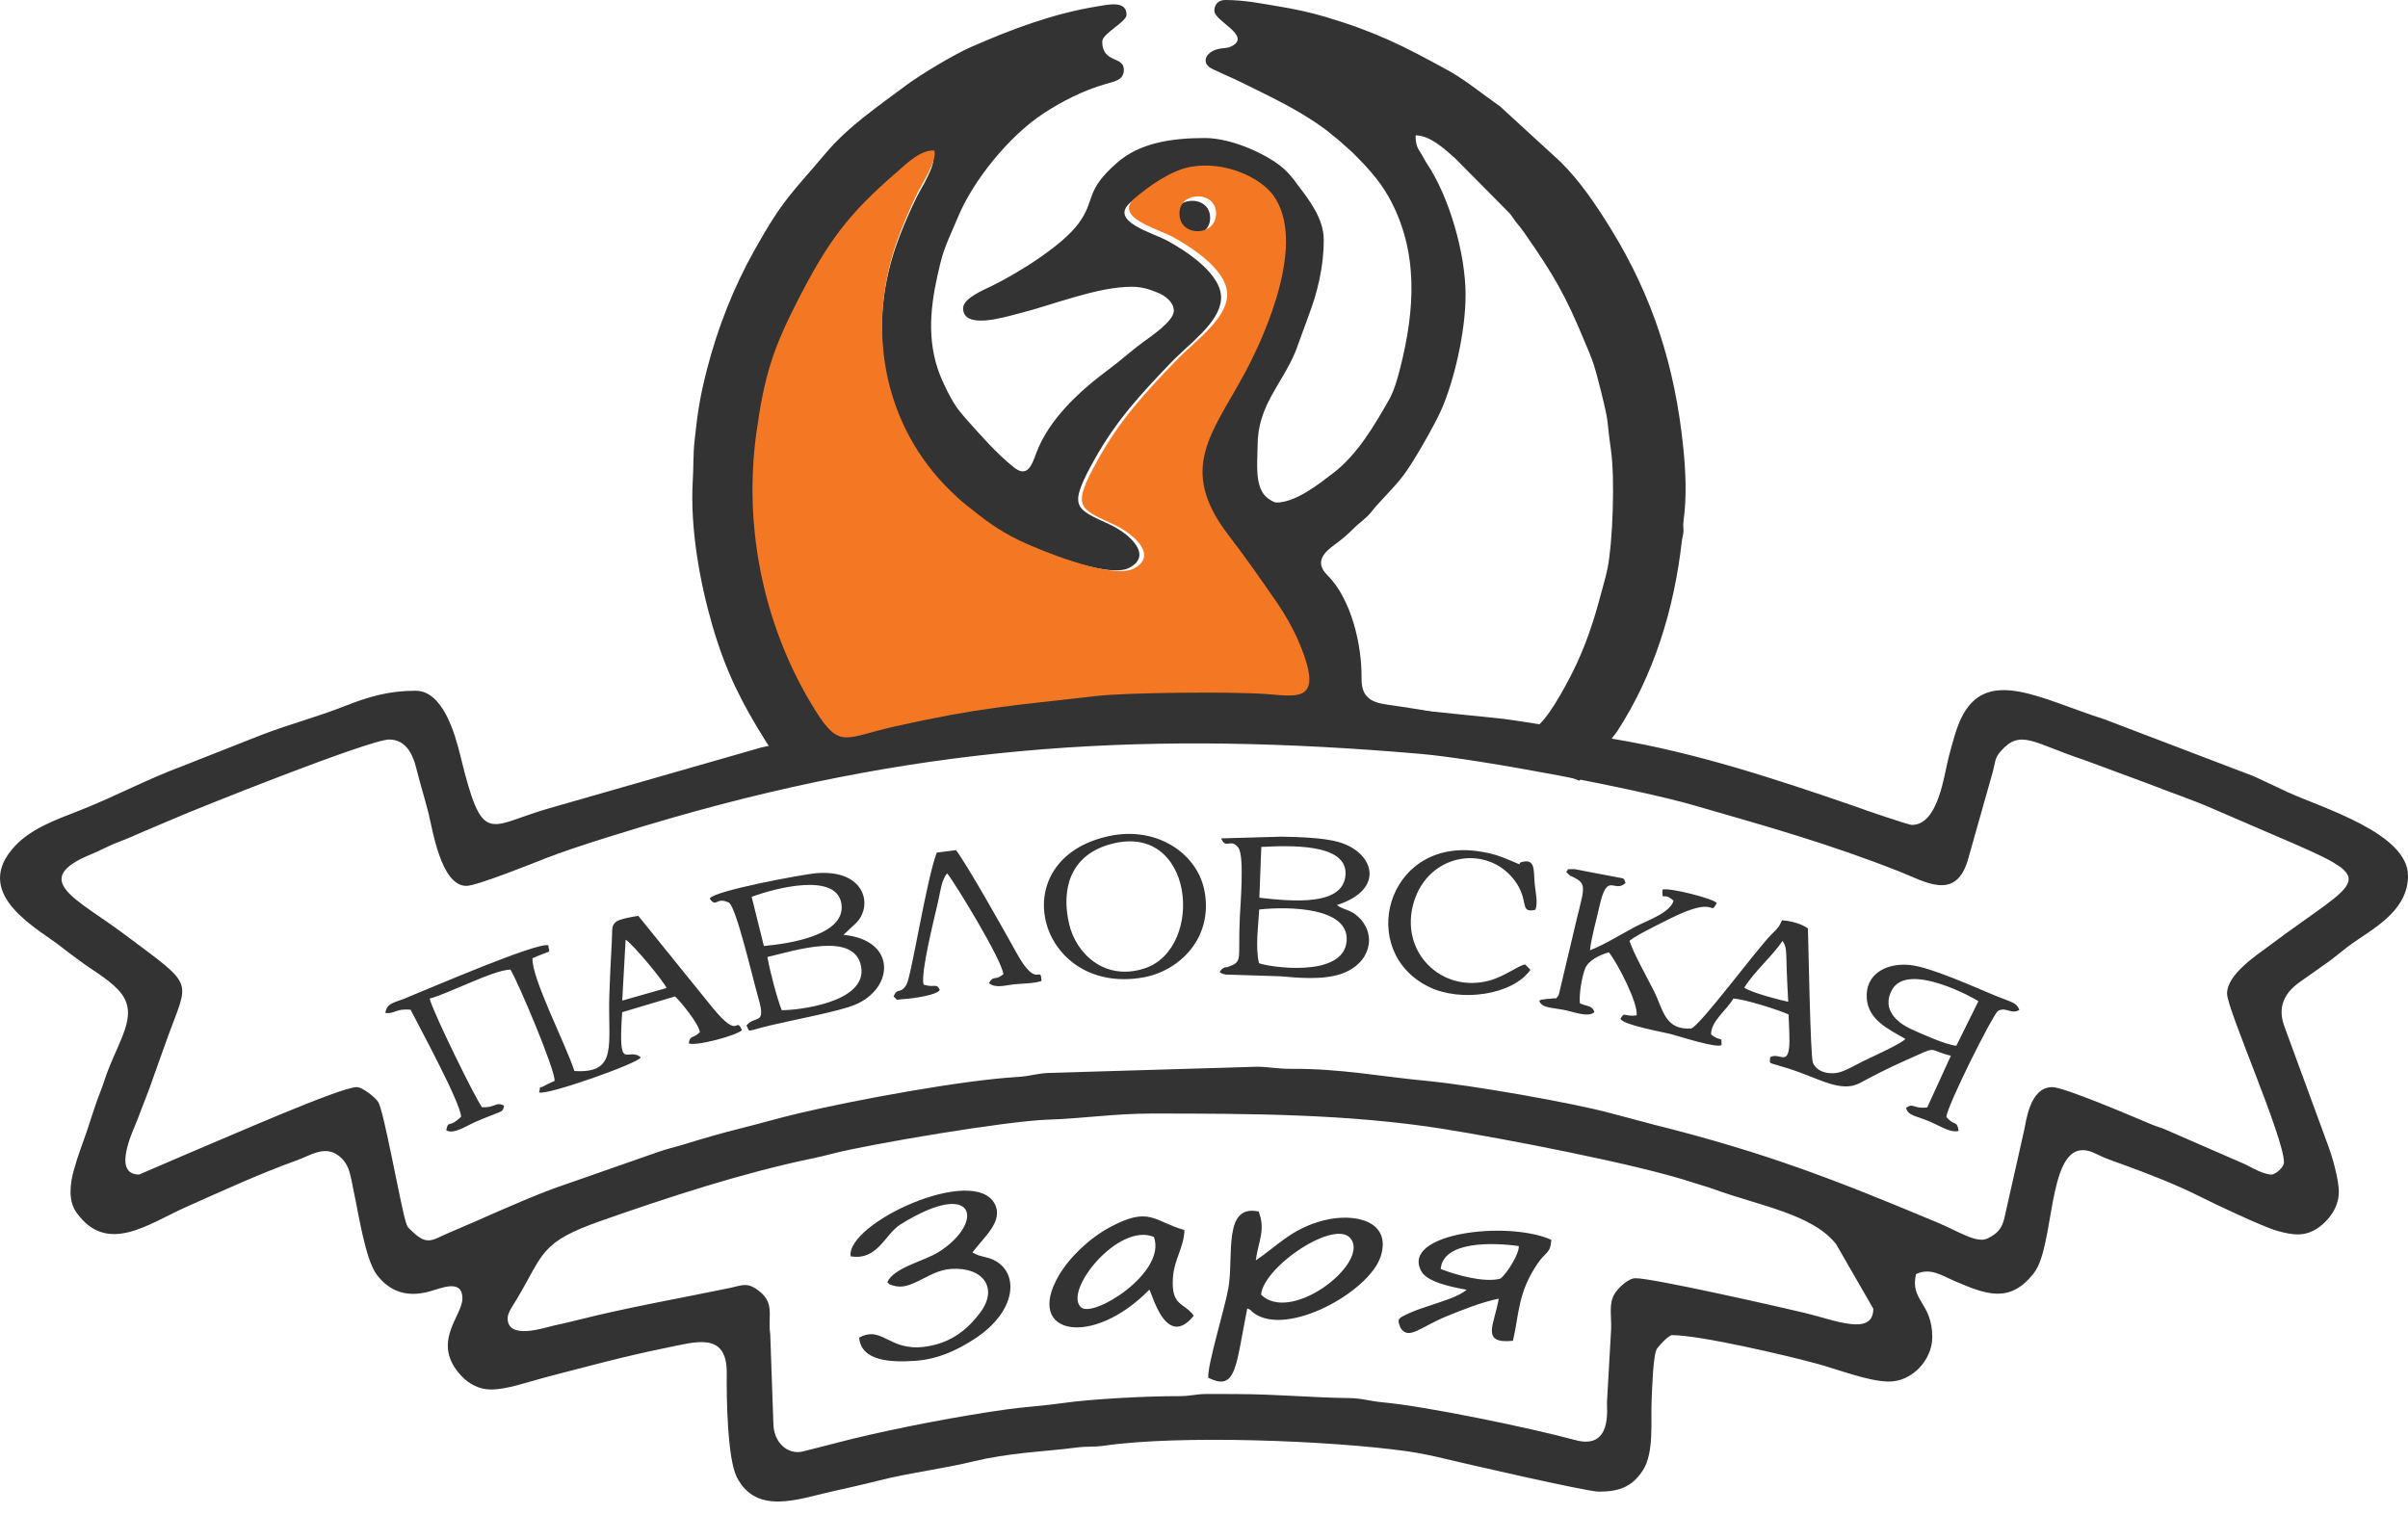
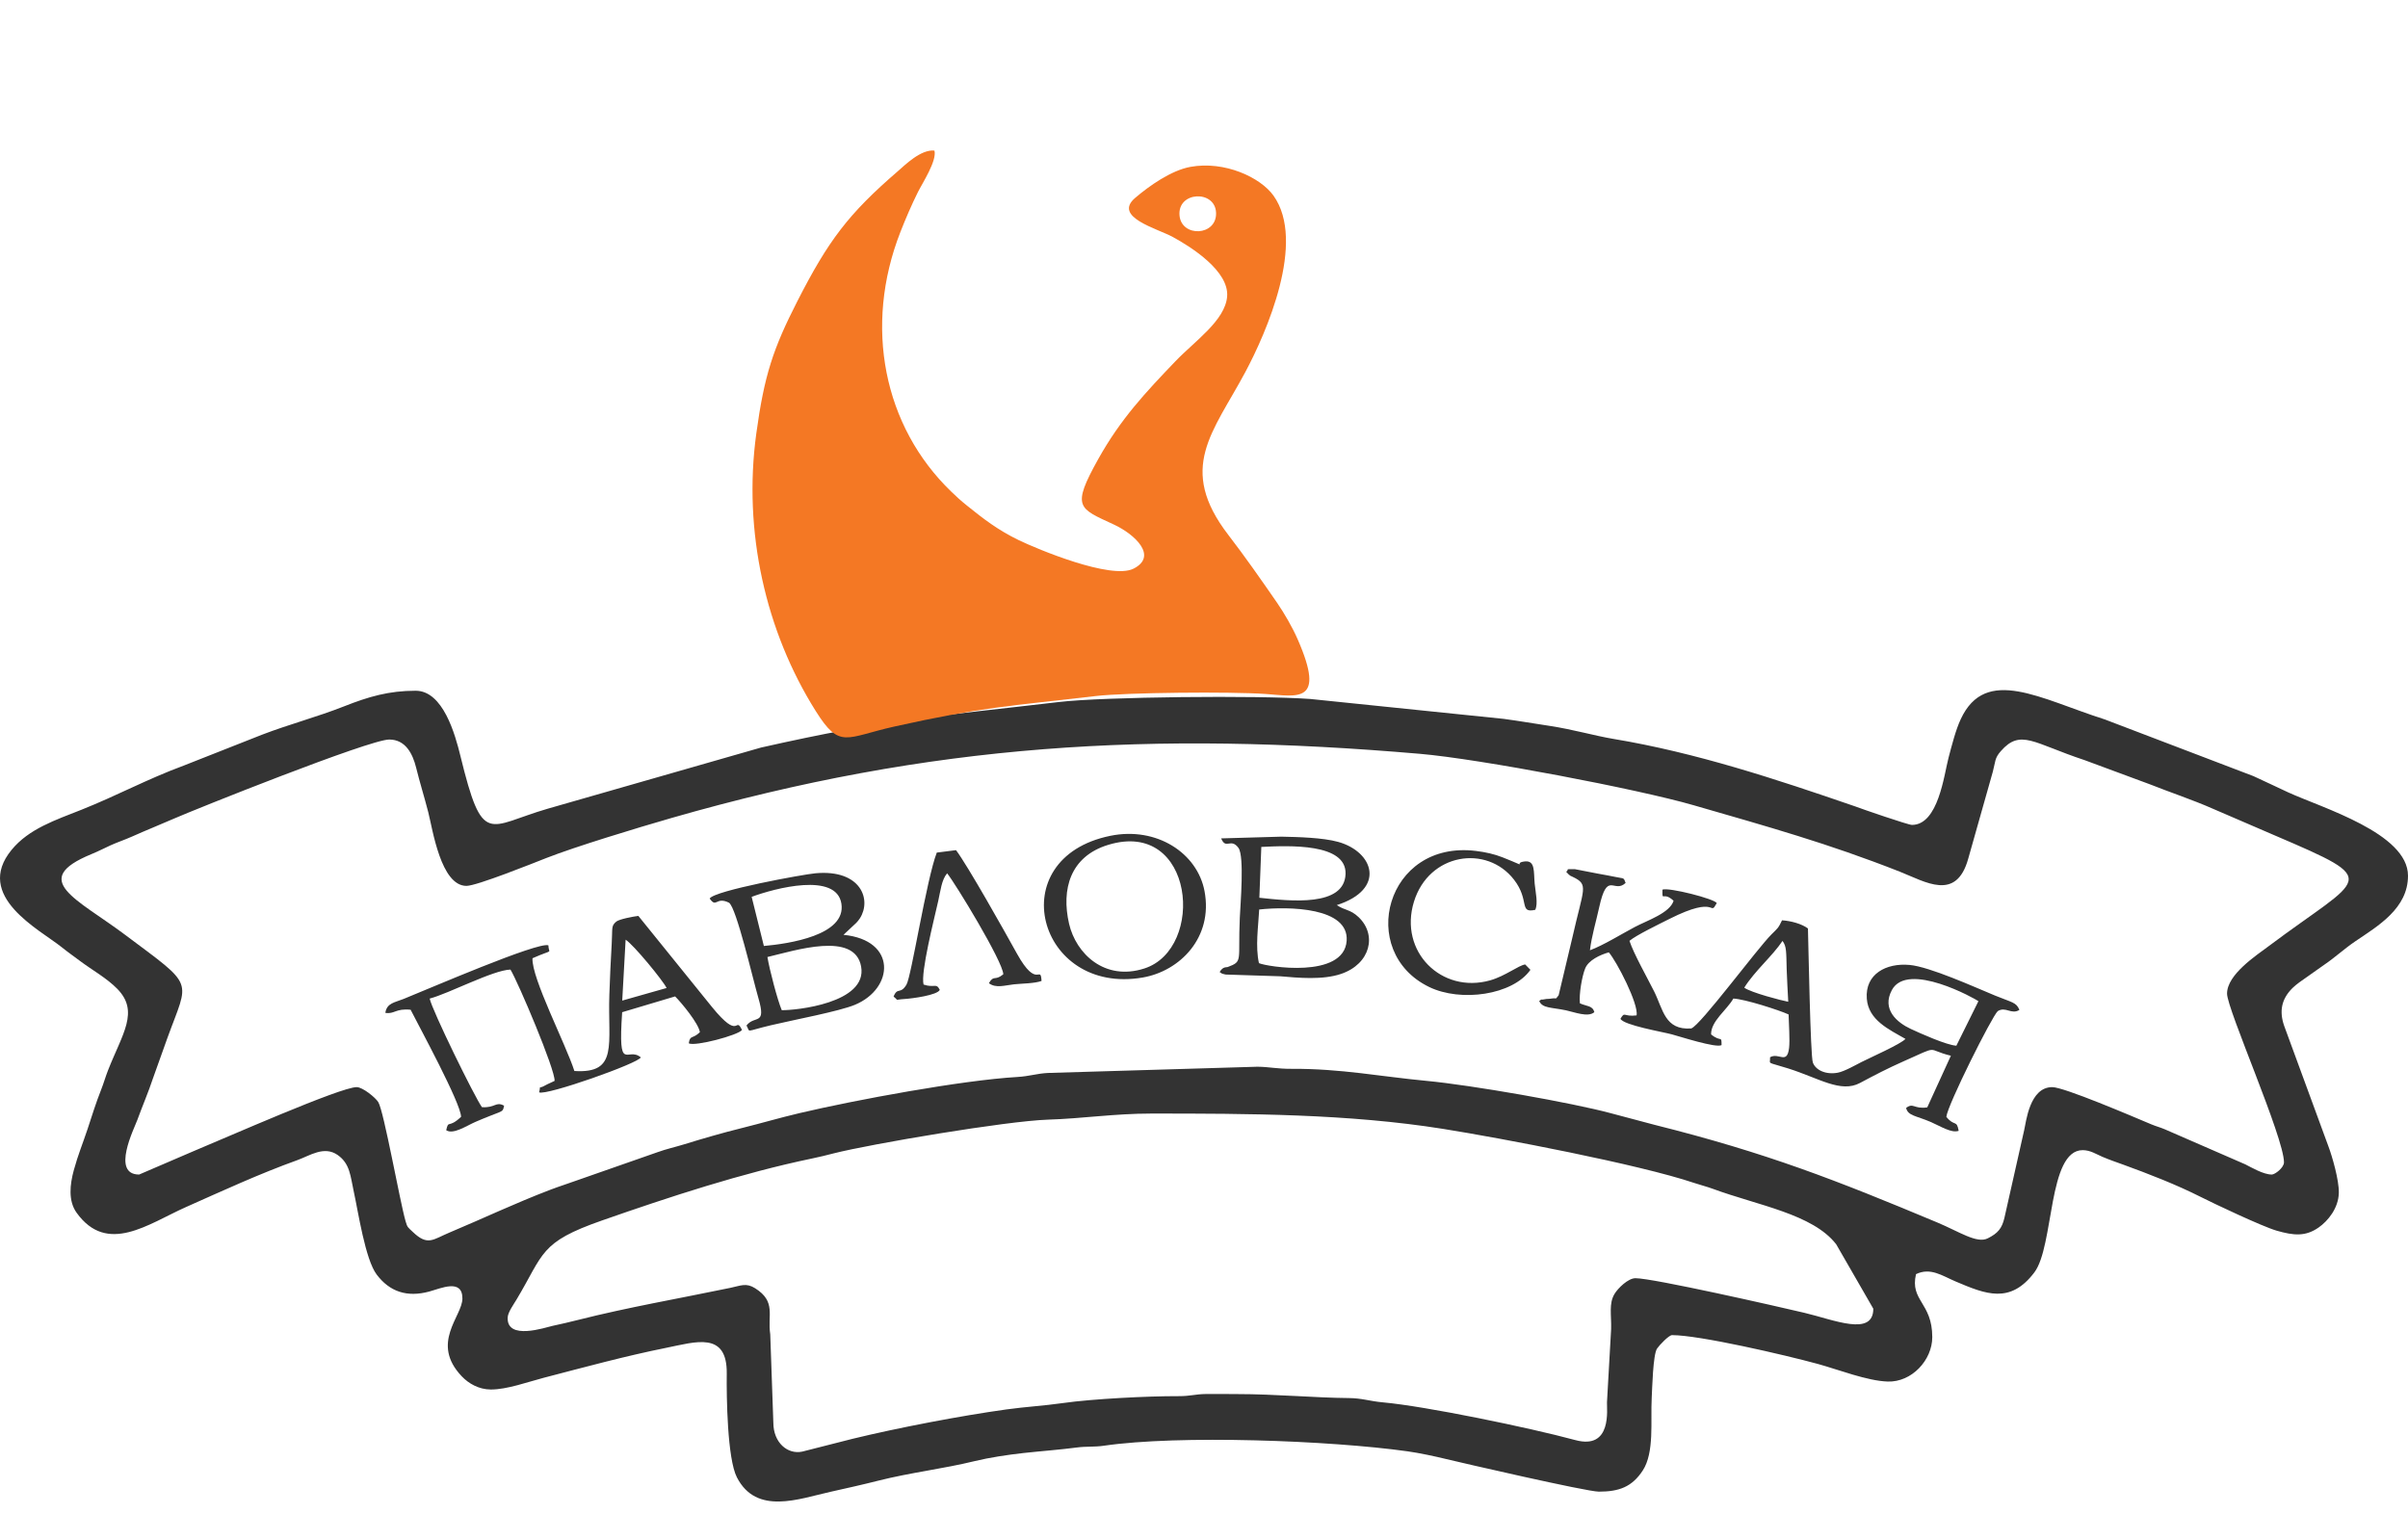
<svg xmlns="http://www.w3.org/2000/svg" width="167" height="105" viewBox="0 0 167 105" fill="none">
  <path fill-rule="evenodd" clip-rule="evenodd" d="M135.678 72.529C135 72.49 133.198 71.682 132.514 71.364C131.575 70.928 130.481 70.018 131.206 68.668C132.292 66.643 137.001 69.279 137.208 69.441L135.678 72.529ZM120.968 68.502C121.704 67.333 122.899 66.335 123.623 65.261C123.908 65.651 123.876 66.004 123.911 67.262C123.932 68.012 123.985 68.736 124.019 69.481C123.594 69.408 121.41 68.84 120.968 68.502ZM108.619 60.468L108.783 60.642C109.096 60.862 108.577 60.576 109.085 60.824C110.203 61.367 109.824 61.576 109.045 65.037L108.096 69.03C107.809 69.384 108.042 69.181 107.558 69.264C107.366 69.296 107.338 69.265 107.13 69.306C106.71 69.389 107.038 69.23 106.748 69.429C106.972 69.942 107.579 69.86 108.605 70.075C109.174 70.194 110.14 70.585 110.571 70.202C110.445 69.731 110.05 69.811 109.57 69.59C109.499 68.97 109.712 67.718 109.936 67.168C110.166 66.603 110.962 66.225 111.574 66.054C112.127 66.69 113.656 69.649 113.499 70.427C112.594 70.543 112.695 70.12 112.382 70.665C112.62 71.111 115.301 71.569 115.932 71.738C116.507 71.892 119.033 72.711 119.394 72.487C119.391 71.785 119.367 72.314 118.668 71.746C118.641 70.831 119.788 70.025 120.211 69.259C121.001 69.293 123.393 70.062 124.043 70.362C124.057 70.955 124.141 72.155 124.077 72.684C123.934 73.873 123.362 72.975 122.758 73.33C122.78 73.865 122.456 73.613 124.027 74.11C126.154 74.784 127.66 75.824 128.989 75.116C130.081 74.534 130.872 74.121 131.993 73.622C134.622 72.454 133.504 72.789 135.298 73.224L133.659 76.807C132.723 76.943 132.703 76.455 132.193 76.845C132.318 77.396 132.887 77.382 133.914 77.824C134.542 78.095 135.334 78.614 135.838 78.433C135.701 77.636 135.542 78.162 134.983 77.463C135.068 76.631 138.144 70.501 138.547 70.132C139.102 69.784 139.488 70.397 140.049 70.047C139.848 69.511 139.508 69.525 138.372 69.056C136.869 68.434 133.835 67.056 132.43 66.927C130.816 66.779 129.335 67.553 129.467 69.27C129.581 70.76 131.011 71.404 132.148 72.056C131.852 72.403 129.691 73.361 129.099 73.661C128.727 73.85 127.92 74.312 127.46 74.4C126.61 74.561 125.906 74.21 125.724 73.691C125.554 73.207 125.42 65.553 125.385 64.397C124.948 64.072 124.213 63.875 123.588 63.831C123.323 64.39 123.295 64.37 122.862 64.802C121.827 65.839 117.93 71.122 117.291 71.332C115.456 71.466 115.341 70.009 114.72 68.769C114.236 67.803 113.304 66.156 113.007 65.257C113.459 64.871 115.065 64.095 115.777 63.736C119.196 62.016 118.513 63.626 119.058 62.642C118.965 62.356 115.721 61.529 115.294 61.704C115.281 62.621 115.312 61.776 116.067 62.476C115.808 63.327 114.242 63.839 113.378 64.295C112.529 64.743 111.191 65.57 110.265 65.911C110.386 64.908 110.694 63.908 110.91 62.92C111.473 60.352 111.925 62.003 112.74 61.24C112.589 60.834 112.655 60.959 112.037 60.824C111.66 60.742 111.261 60.679 110.82 60.595L109.233 60.287C108.431 60.289 108.889 60.253 108.619 60.468ZM43.388 65.176C43.935 65.519 45.992 68.023 46.23 68.527L43.153 69.4L43.388 65.176ZM39.835 74.284C39.245 72.436 36.85 67.82 36.93 66.463C38.476 65.78 38.046 66.214 38.031 65.566C37.288 65.314 29.732 68.584 27.995 69.284C27.364 69.538 26.829 69.566 26.724 70.251C27.363 70.356 27.42 69.931 28.477 70.034C29.076 71.216 31.969 76.531 31.976 77.463C31.072 78.315 31.12 77.629 30.945 78.39C31.432 78.721 32.396 78.058 32.981 77.81C33.337 77.658 33.65 77.525 34.072 77.362C34.922 77.033 34.869 77.093 34.96 76.69C34.379 76.375 34.354 76.856 33.424 76.792C32.933 76.126 29.958 70.057 29.799 69.26C31.108 68.921 34.198 67.282 35.401 67.249C35.928 68.108 38.523 74.227 38.462 74.97C38.339 75.038 37.999 75.174 37.833 75.27C37.258 75.602 37.543 75.173 37.388 75.763C37.852 76.02 44.328 73.731 44.44 73.338C43.505 72.552 42.85 74.567 43.148 70.206L46.82 69.11C47.266 69.552 48.45 70.986 48.539 71.592C48.021 72.094 47.858 71.76 47.768 72.364C48.192 72.599 51.197 71.801 51.459 71.438C50.956 70.408 51.345 72.266 49.368 69.833L44.271 63.526C43.913 63.568 42.941 63.754 42.742 63.92C42.367 64.231 42.49 64.362 42.424 65.442C42.353 66.606 42.303 67.828 42.261 68.962C42.135 72.435 42.919 74.476 39.835 74.284ZM53.222 66.378C55.12 65.934 59.28 64.567 59.721 67.041C60.175 69.587 55.141 70.085 54.215 70.064C53.91 69.326 53.372 67.275 53.222 66.378ZM52.129 62.205C53.743 61.603 58.001 60.481 58.352 62.672C58.705 64.876 54.686 65.459 52.976 65.612L52.129 62.205ZM49.217 62.321C49.698 63.018 49.647 62.157 50.56 62.612C51.077 62.973 52.202 67.871 52.601 69.243C53.161 71.17 52.348 70.384 51.771 71.128C52.065 71.636 51.609 71.55 53.462 71.111C55.019 70.741 58.214 70.144 59.298 69.689C62.005 68.554 62.218 65.204 58.498 64.839L59.123 64.252C59.292 64.102 59.475 63.944 59.639 63.688C60.462 62.397 59.705 60.289 56.565 60.568C55.713 60.644 49.554 61.767 49.217 62.321ZM87.31 66.802C87.054 65.636 87.265 64.281 87.328 63.082C89.406 62.858 93.56 62.933 93.393 65.255C93.203 67.91 87.837 67.048 87.31 66.802ZM87.475 58.742C89.416 58.646 93.39 58.477 93.317 60.617C93.238 62.914 89.507 62.5 87.339 62.268L87.475 58.742ZM84.69 58.15C85.022 58.966 85.357 58.077 85.895 58.815C86.305 59.423 86.028 62.67 85.983 63.658C85.845 66.683 86.227 66.666 85.142 67.073C85.046 67.109 84.819 67.02 84.585 67.42C84.774 67.542 84.671 67.516 85.001 67.593L88.788 67.714C90.026 67.821 91.721 67.985 93.005 67.55C95.046 66.858 95.518 64.839 94.217 63.608C93.633 63.056 93.272 63.162 92.712 62.776C96.135 61.683 95.289 59.081 92.799 58.391C91.747 58.099 90.027 58.052 88.862 58.03L84.69 58.15ZM76.853 58.599C82.846 56.77 83.622 65.806 79.359 67.174C76.606 68.058 74.619 66.141 74.142 64.07C73.592 61.681 74.217 59.403 76.853 58.599ZM77 57.972C69.402 59.526 71.955 69.057 79.248 67.8C81.818 67.358 84.144 65.036 83.537 61.811C83.041 59.17 80.223 57.314 77 57.972ZM106.139 67.266L105.775 66.894C105.319 66.952 104.392 67.701 103.342 67.997C99.974 68.946 96.996 66 98.06 62.542C99.097 59.171 103.103 58.562 105.001 61.015C106.111 62.451 105.317 63.364 106.475 63.104C106.678 62.651 106.492 61.892 106.433 61.289C106.356 60.483 106.49 59.671 105.755 59.748C104.818 59.848 106.243 60.274 104.222 59.47C103.628 59.234 103.019 59.102 102.374 59.022C96.106 58.238 94.078 66.015 99.116 68.457C101.309 69.521 104.901 69.022 106.139 67.266ZM64.968 59.135C64.252 60.989 63.207 67.731 62.864 68.297C62.437 69.003 62.245 68.436 61.972 69.12C62.382 69.45 61.982 69.334 62.726 69.29C63.274 69.257 65.011 69.024 65.176 68.656C64.922 68.146 64.821 68.547 64.051 68.288C63.839 67.454 64.778 63.782 65.068 62.491C65.23 61.766 65.303 61.02 65.685 60.572C66.228 61.228 69.556 66.694 69.581 67.575C68.983 68.071 68.937 67.587 68.582 68.192C69.067 68.568 69.703 68.335 70.338 68.27C70.882 68.215 71.762 68.213 72.234 68.038C72.157 66.851 71.942 68.698 70.524 66.137C69.607 64.482 67.134 60.079 66.303 58.965L64.968 59.135Z" fill="#333333" />
-   <path fill-rule="evenodd" clip-rule="evenodd" d="M87.46 89.799C87.616 87.758 93.208 84.084 93.838 86.224C94.38 88.065 89.445 91.733 87.46 89.799ZM83.796 95.556C85.757 96.548 85.698 94.744 86.5 90.751C86.862 90.901 86.661 90.854 86.948 91.066C89.261 92.775 95.001 89.579 95.762 87.119C96.525 84.65 93.893 84.103 91.784 84.649C89.553 85.226 88.59 86.422 87.091 87.421C87.263 86.107 87.79 85.317 87.292 84.032C84.8 83.482 85.573 87.118 85.193 89.332C84.955 90.717 83.718 94.706 83.796 95.556ZM58.992 87.136C60.878 87.451 61.351 85.609 62.455 84.922C67.733 81.639 68.32 84.822 65.08 86.851C64.096 87.468 62.008 87.907 61.533 88.931C61.753 89.105 61.574 89.047 61.919 89.158C62.544 89.359 63.067 89.146 63.654 88.87C64.299 88.566 65.047 88.07 65.959 88.011C68.212 87.865 69.262 89.366 67.953 91.077C67.153 92.122 66.041 93.164 64.116 93.412C61.638 93.731 61.168 91.896 59.583 92.782C59.733 94.439 61.849 94.493 63.425 94.389C65.059 94.282 66.357 93.65 67.521 92.907C70.753 90.841 70.688 87.931 68.599 87.267L67.868 87.069C67.821 87.052 67.764 87.027 67.722 87.01L67.44 86.869C68.252 85.787 69.607 84.701 68.991 83.509C67.56 80.743 58.693 84.823 58.992 87.136ZM80.026 85.793C80.926 88.257 75.856 91.415 74.987 90.687C73.688 89.599 77.545 84.755 80.026 85.793ZM79.711 89.449C79.903 89.69 80.858 93.637 82.791 91.256C82.118 90.314 81.204 90.632 81.346 88.613C81.439 87.302 82.107 86.546 82.142 85.314C79.996 84.704 79.738 83.636 76.981 85.115C75.548 85.884 74.17 87.207 73.437 88.459C71.02 92.582 75.735 93.517 79.711 89.449ZM99.915 88.015C100.082 86.053 103.588 86.178 105.33 86.426C105.38 86.924 104.54 88.308 104.056 88.687C102.889 88.995 100.862 88.393 99.915 88.015ZM101.72 89.455C101.131 89.947 100.043 90.25 99.177 90.548C98.63 90.736 98.197 90.866 97.762 91.066C96.945 91.443 96.87 91.456 97.127 92.097C97.679 92.989 98.531 92.027 100.318 91.299C101.366 90.871 102.778 90.304 103.939 90.076C103.671 91.802 102.615 93.241 104.926 92.995C105.358 91.194 105.239 89.667 106.659 87.605C107.213 86.801 107.525 86.952 107.588 85.991C104.469 84.61 97.056 85.562 98.592 88.205C99.006 88.918 100.637 89.266 101.72 89.455Z" fill="#333333" />
  <path fill-rule="evenodd" clip-rule="evenodd" d="M85.787 96.692C85.084 96.692 84.368 96.677 83.667 96.686C82.853 96.696 82.604 96.839 81.702 96.836C79.633 96.828 75.761 97.022 73.721 97.314C72.359 97.509 71.161 97.568 69.793 97.757C66.606 98.2 62.263 99.032 59.138 99.792L55.642 100.681C54.635 100.9 53.633 100.074 53.633 98.673L53.418 92.543C53.216 91.207 53.843 90.283 52.372 89.353C51.746 88.957 51.377 89.173 50.645 89.325C47.076 90.068 43.579 90.666 40.048 91.559C39.387 91.726 39.026 91.806 38.332 91.958C37.848 92.063 35.101 93.01 35.211 91.357C35.234 91.01 35.611 90.489 35.816 90.147C37.745 86.925 37.401 86.171 41.743 84.653C46.424 83.016 51.456 81.362 56.331 80.349C56.902 80.23 57.232 80.146 57.813 79.998C60.361 79.347 69.82 77.748 72.675 77.658C75.081 77.583 77.275 77.235 79.865 77.235C86.592 77.235 93.516 77.253 100.091 78.3C104.093 78.937 113.674 80.758 117.493 82.047C117.872 82.175 118.388 82.307 118.78 82.452C121.933 83.615 125.709 84.2 127.341 86.297L129.918 90.77C129.918 92.729 127.173 91.536 125.125 91.052C123.34 90.63 114.657 88.655 113.422 88.655C112.913 88.655 112.208 89.351 111.972 89.743C111.562 90.422 111.764 91.213 111.735 92.184L111.448 97.255C111.424 97.708 111.825 100.579 109.251 99.883C106.029 99.011 98.844 97.531 95.926 97.268C94.958 97.181 94.464 96.975 93.547 96.968C91.196 96.95 88.451 96.692 85.787 96.692ZM154.451 68.917C154.451 70.007 158.399 78.891 158.399 80.619C158.399 80.988 157.776 81.465 157.553 81.465C156.972 81.465 156.148 80.975 155.72 80.76L150.122 78.322C149.79 78.183 149.525 78.121 149.194 77.981C147.851 77.416 143.149 75.402 142.326 75.402C140.756 75.402 140.516 77.816 140.38 78.391L139.006 84.49C138.834 85.198 138.566 85.534 137.856 85.89C137.097 86.272 135.884 85.43 134.35 84.788C127.361 81.862 122.523 79.962 114.753 78.019L111.745 77.22C109.052 76.489 102.064 75.262 98.912 74.966C95.794 74.674 92.981 74.113 89.594 74.133C88.567 74.14 88.063 73.997 87.203 73.987L72.679 74.419C71.905 74.459 71.393 74.649 70.56 74.698C66.697 74.924 59.316 76.293 55.444 77.206C54.022 77.541 52.826 77.9 51.413 78.25C50.133 78.567 48.738 78.969 47.454 79.367C46.874 79.547 46.181 79.701 45.604 79.914L39.963 81.887C39.36 82.108 38.835 82.266 38.191 82.511C35.712 83.456 33.543 84.495 31.162 85.493C30.026 85.969 29.668 86.436 28.641 85.457C28.291 85.124 28.255 85.15 28.127 84.702C27.727 83.31 26.624 77.072 26.235 76.442C26.039 76.123 25.15 75.402 24.737 75.402C23.608 75.402 15.744 78.88 13.398 79.854L9.65 81.465C7.692 81.465 9.313 78.261 9.526 77.674C9.859 76.756 10.316 75.689 10.604 74.805L11.607 72.001C13.111 67.838 13.585 68.516 8.663 64.828C5.328 62.328 2 61.033 6.326 59.248C6.903 59.01 7.194 58.844 7.678 58.626C8.171 58.405 8.646 58.251 9.179 58.013C10.175 57.567 11.079 57.211 12.043 56.788C13.533 56.135 25.624 51.293 26.993 51.293C28.131 51.293 28.623 52.291 28.857 53.236C29.113 54.272 29.427 55.266 29.702 56.339C30.004 57.517 30.571 61.444 32.35 61.444C33.06 61.444 36.978 59.87 37.89 59.511C39.895 58.724 44.18 57.422 46.542 56.743C64.649 51.532 79.999 50.699 98.473 52.284C102.617 52.639 113.543 54.719 117.463 55.852C122.626 57.344 126.778 58.497 131.751 60.457C133.541 61.163 135.669 62.537 136.499 59.565L138.208 53.52C138.395 52.82 138.325 52.591 138.76 52.098C140.134 50.537 141.006 51.542 144.565 52.72L149.092 54.396C150.546 54.974 152.041 55.464 153.461 56.09L157.796 57.959C165.331 61.187 163.919 60.691 157.352 65.614C156.466 66.278 154.451 67.588 154.451 68.917ZM128.663 55.932C123.199 54.049 117.632 52.204 111.911 51.253C110.568 51.029 109.125 50.598 107.461 50.345C106.294 50.168 105.427 50.015 104.281 49.86L90.868 48.48C87.218 48.22 76.525 48.327 73.439 48.691C64.62 49.732 61.731 49.834 52.781 51.849L37.993 56.089C33.797 57.307 33.485 58.777 31.928 52.421C31.571 50.964 30.735 47.909 28.826 47.909C26.974 47.909 25.574 48.314 23.85 48.996C22.031 49.715 20.064 50.233 18.191 50.951L12.731 53.105C10.186 54.045 8.133 55.176 5.642 56.166C3.848 56.879 2.009 57.479 0.805 58.944C-1.841 62.164 2.755 64.473 4.274 65.693C4.703 66.038 5.135 66.341 5.562 66.661C6.398 67.287 7.41 67.843 8.141 68.593C9.673 70.164 8.49 71.696 7.493 74.232C7.303 74.715 7.203 75.103 7.013 75.584C6.646 76.511 6.395 77.335 6.073 78.31C5.728 79.352 5.417 80.073 5.119 81.163C4.85 82.144 4.718 83.286 5.311 84.112C7.436 87.07 10.289 84.882 12.895 83.722C15.462 82.581 17.99 81.412 20.632 80.462C21.494 80.152 22.475 79.454 23.414 80.107C24.284 80.711 24.305 81.602 24.536 82.653C24.845 84.058 25.331 87.347 26.122 88.399C27.022 89.597 28.23 89.993 29.754 89.584C30.583 89.361 32.069 88.662 32.069 90.065C32.069 91.298 29.82 93.148 32.028 95.464C32.503 95.962 33.207 96.372 34.038 96.375C35.167 96.378 36.605 95.849 37.707 95.562C40.493 94.838 43.36 94.054 46.203 93.484C48.247 93.073 50.44 92.325 50.402 95.278C50.381 96.897 50.44 101.173 51.106 102.468C52.466 105.108 55.394 103.962 57.599 103.47C58.758 103.211 59.756 102.99 60.915 102.697C63.117 102.141 65.429 101.872 67.596 101.341C68.592 101.098 69.881 100.902 70.983 100.78C72.131 100.653 73.591 100.544 74.687 100.396C75.321 100.311 75.901 100.37 76.542 100.276C81.776 99.512 92.255 99.91 97.609 100.661C98.416 100.774 99.512 101.006 100.311 101.202C101.246 101.43 110.032 103.459 110.884 103.459C112.288 103.459 113.184 103.131 113.929 101.992C114.746 100.742 114.464 98.547 114.549 96.973C114.583 96.348 114.635 93.961 114.92 93.536C115.078 93.3 115.739 92.603 115.96 92.603C117.858 92.603 123.788 93.977 126.083 94.605C127.499 94.994 129.483 95.776 130.917 95.823C132.587 95.878 134.007 94.329 134.007 92.744C134.007 90.335 132.448 90.227 132.879 88.373C133.884 87.891 134.684 88.481 135.618 88.878C137.73 89.777 139.417 90.457 141.083 88.258C142.47 86.428 142.01 79.773 144.441 79.773C144.967 79.773 145.391 80.058 145.81 80.237C146.285 80.439 146.776 80.607 147.244 80.776C148.991 81.409 150.962 82.176 152.619 83.015C153.481 83.452 156.885 85.068 157.89 85.358C159.087 85.703 159.894 85.772 160.803 85.137C161.455 84.682 162.181 83.794 162.203 82.729C162.222 81.859 161.741 80.196 161.481 79.511L158.414 71.156C158.062 70.148 158.215 69.295 158.994 68.525C159.255 68.267 159.699 67.963 160.035 67.732C160.487 67.421 160.754 67.213 161.191 66.915C161.988 66.372 162.566 65.815 163.36 65.278C164.938 64.211 167 63.001 167 60.739C167 57.795 161.046 56.036 158.685 54.955C157.912 54.602 157.057 54.181 156.283 53.832L145.975 49.9C141.507 48.482 137.716 46.147 135.981 49.882C135.627 50.643 135.368 51.679 135.134 52.561C134.825 53.73 134.431 57.215 132.597 57.215C132.337 57.215 129.125 56.11 128.663 55.932Z" fill="#333333" />
-   <path fill-rule="evenodd" clip-rule="evenodd" d="M112.137 50.754L109.531 54.152C105.084 52.277 95.118 50.707 92.365 50.472C89.356 50.216 86.266 49.912 83 49.912C74.221 49.912 63.839 50.918 54.972 54.275L53.108 51.416C51.431 48.74 50.339 46.58 49.423 43.447C48.53 40.397 47.853 36.611 48.045 33.355C48.104 32.363 48.066 31.538 48.167 30.593C48.38 28.605 48.541 27.528 49.016 25.673C49.767 22.747 50.858 19.972 52.329 17.343C54.324 13.777 54.88 13.456 57.267 10.623C58.815 8.786 60.866 7.395 62.78 5.962C63.821 5.183 66.151 3.781 67.357 3.254C70.213 2.004 73.039 0.938 76.134 0.437C76.834 0.324 78.129 0.01 78.129 1.022C78.129 1.534 76.443 2.317 76.443 2.881C76.443 4.409 77.942 3.866 77.942 4.833C77.942 5.561 77.297 5.647 76.69 5.822C75.106 6.28 73.621 7.041 72.321 7.9C69.981 9.447 67.48 12.524 66.432 15.07C66.027 16.056 65.512 17.058 65.239 18.161C64.643 20.564 64.193 23.089 65.047 25.62C65.34 26.488 66.028 27.883 66.541 28.507C66.729 28.735 66.856 28.898 67.051 29.116C68.079 30.261 69.098 31.434 70.298 32.403C71.27 33.188 71.574 32.215 71.866 31.429C72.741 29.07 74.901 27.095 76.885 25.627C77.733 24.999 78.427 24.353 79.278 23.727C79.802 23.341 81.407 22.273 81.407 21.564C81.407 20.955 80.82 20.523 80.325 20.314C79.793 20.089 79.215 19.89 78.503 19.89C76.067 19.89 73.076 21.14 70.635 21.749C69.736 21.974 66.794 22.908 66.794 21.378C66.794 20.68 68.272 20.084 68.793 19.829C70.585 18.95 73.657 17.058 74.811 15.484C76.011 13.848 75.196 13.267 77.494 11.267C79.013 9.946 81.142 9.573 83.562 9.573C85.511 9.573 88.043 10.791 89.067 11.733C89.463 12.098 89.642 12.349 89.972 12.787C90.769 13.842 91.805 15.144 91.805 16.637C91.805 18.521 91.365 20.293 90.749 21.909L89.852 24.366C88.868 26.731 87.215 28.108 87.215 30.951C87.215 32.035 86.97 33.834 87.905 34.542C88.048 34.65 88.346 34.855 88.527 34.855C89.869 34.855 91.49 33.555 92.462 32.811C94.129 31.534 95.29 29.558 96.332 27.729C96.675 27.127 96.914 26.288 97.108 25.524C98.135 21.463 98.405 17.417 96.308 13.657C95.651 12.48 94.739 11.51 93.797 10.571L92.858 9.737C92.66 9.562 92.555 9.506 92.343 9.318C92.159 9.154 92.012 9.052 91.819 8.909C90.011 7.57 87.897 6.611 85.874 5.607C85.427 5.385 85.015 5.229 84.592 5.019C84.408 4.928 84.148 4.826 83.961 4.716C83.26 4.301 83.67 3.49 84.7 3.36C85.055 3.316 85.2 3.33 85.46 3.184C86.777 2.447 84.218 1.475 84.218 0.744C84.218 0.294 84.514 0 84.967 0C86.332 0 87.523 0.255 88.647 0.438C89.806 0.627 90.88 0.862 91.933 1.174C95.356 2.19 97.336 3.18 100.453 4.897C101.29 5.358 102.09 5.957 102.845 6.52C103.258 6.827 103.61 7.066 104.037 7.383L108.223 11.222C109.585 12.566 110.7 14.227 111.704 15.854C114.63 20.594 116.164 25.424 116.737 31.03C116.907 32.69 116.988 34.422 116.759 36.106C116.706 36.499 116.768 36.637 116.751 36.862C116.727 37.195 116.673 37.236 116.636 37.557C116.101 42.256 114.706 46.81 112.137 50.754ZM64.719 10.796C64.901 11.494 63.896 13.023 63.588 13.644C63.166 14.496 62.763 15.431 62.399 16.362C59.879 22.812 61.249 29.653 65.856 34.113C66.248 34.492 66.487 34.715 66.941 35.081C68.072 35.995 69.049 36.751 70.468 37.441C71.71 38.045 76.769 40.169 78.299 39.391C79.969 38.542 78.404 37.051 76.964 36.379C74.556 35.255 74.037 35.225 75.891 31.895C77.429 29.133 79.126 27.333 81.15 25.211C82.473 23.824 84.545 22.42 84.68 20.782C84.823 19.052 82.267 17.409 80.968 16.702C79.901 16.122 76.88 15.341 78.408 14.033C79.36 13.218 80.859 12.154 82.17 11.912C84.513 11.481 86.956 12.634 87.841 13.877C90.083 17.026 87.353 23.259 85.92 25.948C83.716 30.081 81.25 32.514 84.769 37.095C85.868 38.526 86.975 40.111 88.078 41.714C88.571 42.431 89.126 43.388 89.491 44.222C91.429 48.664 89.489 48.119 87.312 47.965C84.887 47.793 77.783 47.864 75.733 48.104C69.874 48.79 67.954 48.857 62.008 50.186C58.636 50.94 58.278 51.77 56.622 49.129C53.206 43.682 51.654 36.85 52.571 30.148C53.115 26.172 53.708 24.364 55.372 21.097C57.485 16.946 58.846 15.131 62.229 12.203C62.707 11.79 63.787 10.703 64.719 10.796ZM98.175 9.388C99.171 9.388 100.173 10.322 100.898 10.962L104.706 14.805C104.897 15.03 104.982 15.216 105.179 15.451C105.378 15.69 105.522 15.869 105.708 16.134C107.722 19.029 108.543 20.408 109.897 23.689C110.122 24.235 110.356 24.727 110.553 25.362C110.73 25.933 110.886 26.556 111.046 27.196C111.638 29.555 111.41 29.043 111.719 31.176C112.012 33.202 111.843 37.658 111.487 39.419C111.353 40.084 111.173 40.642 111.009 41.269C110.543 43.051 109.93 44.892 109.104 46.535C108.613 47.511 107.174 50.341 106.096 50.714C105.349 50.972 102.386 49.973 101.293 49.793C100.401 49.645 99.442 49.361 98.336 49.194C97.561 49.078 96.985 48.977 96.223 48.874C95.031 48.714 94.409 48.324 94.426 47.033C94.456 44.727 93.708 41.528 92.061 39.9C91.089 38.939 91.919 38.249 92.582 37.763C93.092 37.388 93.45 37.084 93.889 36.643C94.332 36.198 94.733 35.987 95.138 35.466C95.705 34.737 96.587 33.954 97.36 32.93C98.026 32.049 99.511 29.455 99.981 28.375C100.804 26.483 101.641 23.107 101.641 20.448C101.641 17.556 100.485 13.623 98.98 11.377C98.82 11.139 98.771 11.012 98.639 10.787C98.358 10.306 98.175 10.173 98.175 9.388ZM81.434 15.243C81.575 16.745 83.97 16.648 83.925 15.064C83.88 13.466 81.276 13.576 81.434 15.243Z" fill="#333333" />
  <path fill-rule="evenodd" clip-rule="evenodd" d="M81.803 14.953C81.643 13.263 84.291 13.15 84.337 14.771C84.382 16.378 81.947 16.477 81.803 14.953ZM64.805 10.443C63.857 10.349 62.759 11.451 62.273 11.87C58.832 14.84 57.449 16.68 55.299 20.889C53.608 24.202 53.004 26.035 52.451 30.067C51.519 36.864 53.097 43.792 56.571 49.315C58.255 51.994 58.619 51.151 62.048 50.387C68.095 49.04 70.047 48.972 76.005 48.276C78.09 48.032 85.315 47.961 87.781 48.135C89.994 48.291 91.967 48.844 89.996 44.34C89.626 43.494 89.061 42.523 88.56 41.796C87.438 40.171 86.312 38.563 85.195 37.112C81.616 32.466 84.123 30 86.365 25.808C87.823 23.081 90.599 16.761 88.319 13.568C87.419 12.308 84.935 11.138 82.552 11.575C81.218 11.82 79.694 12.899 78.726 13.726C77.172 15.052 80.244 15.844 81.33 16.433C82.651 17.15 85.25 18.815 85.104 20.569C84.967 22.231 82.86 23.655 81.514 25.061C79.456 27.212 77.73 29.038 76.166 31.839C74.281 35.216 74.809 35.246 77.257 36.386C78.722 37.068 80.314 38.58 78.615 39.44C77.059 40.229 71.915 38.076 70.651 37.463C69.208 36.763 68.215 35.997 67.065 35.07C66.603 34.698 66.359 34.473 65.961 34.088C61.276 29.566 59.883 22.629 62.446 16.088C62.816 15.144 63.226 14.196 63.655 13.332C63.968 12.702 64.99 11.151 64.805 10.443Z" fill="#F47824" />
</svg>